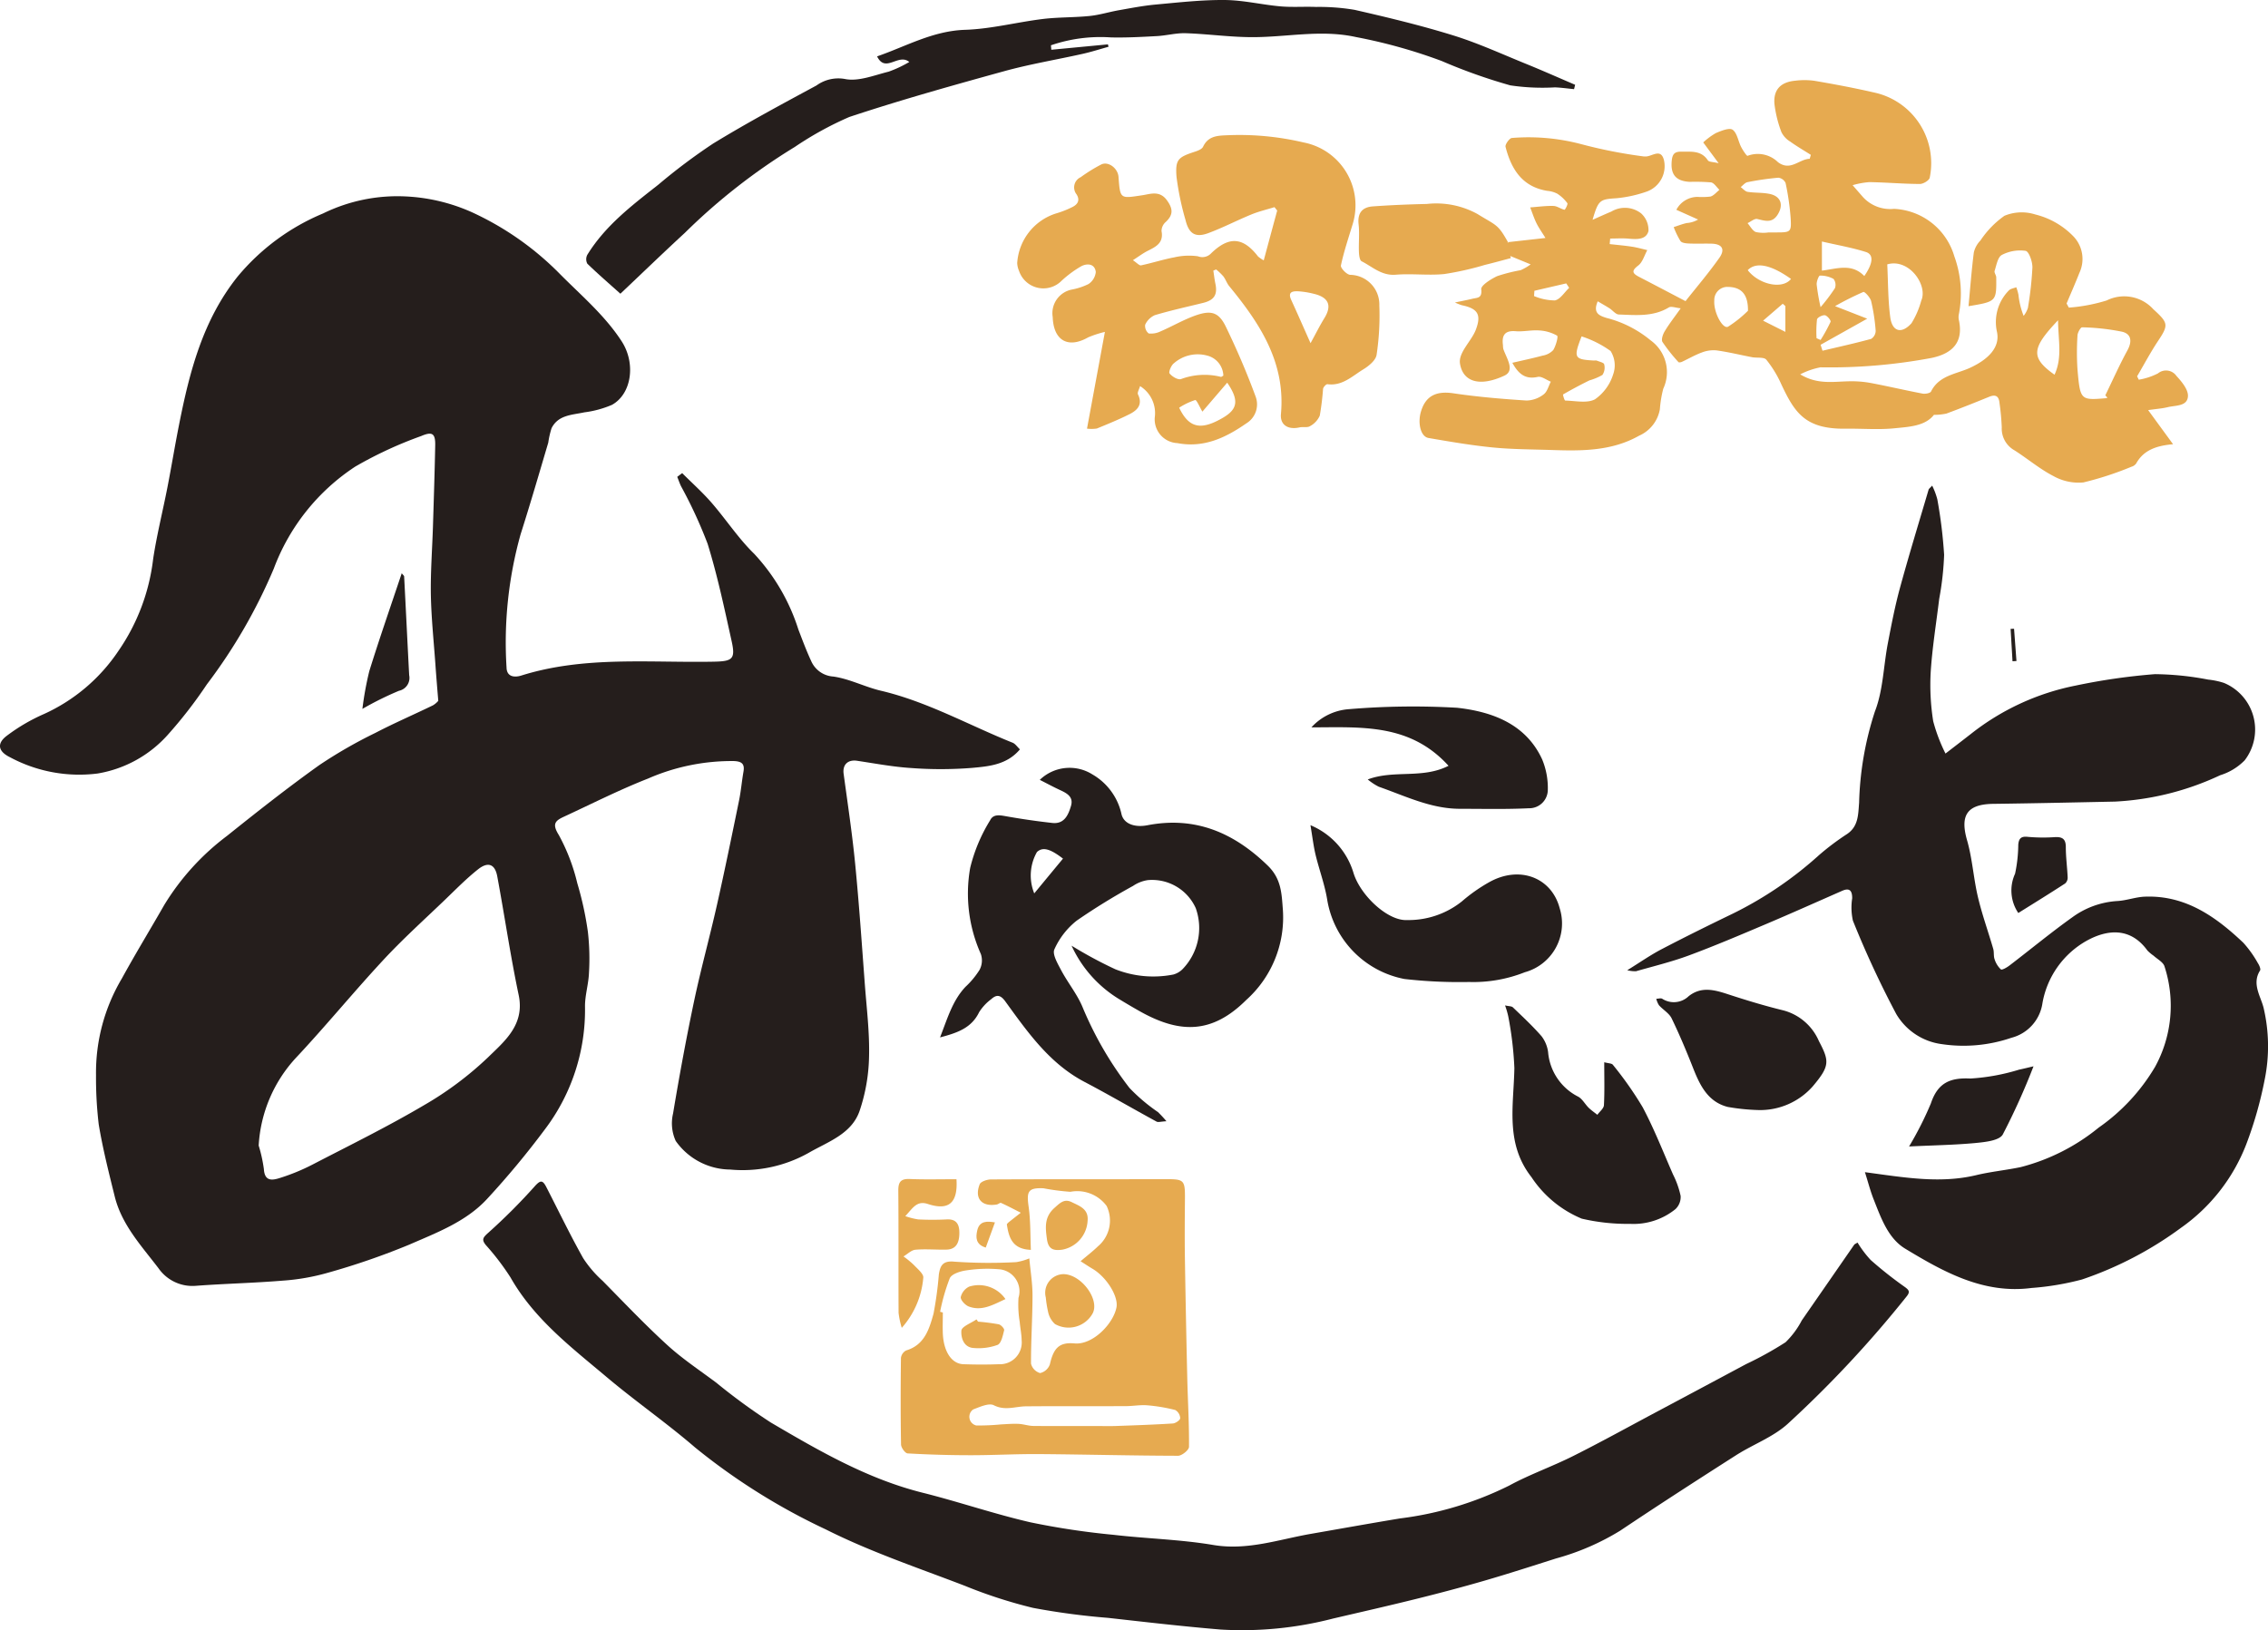
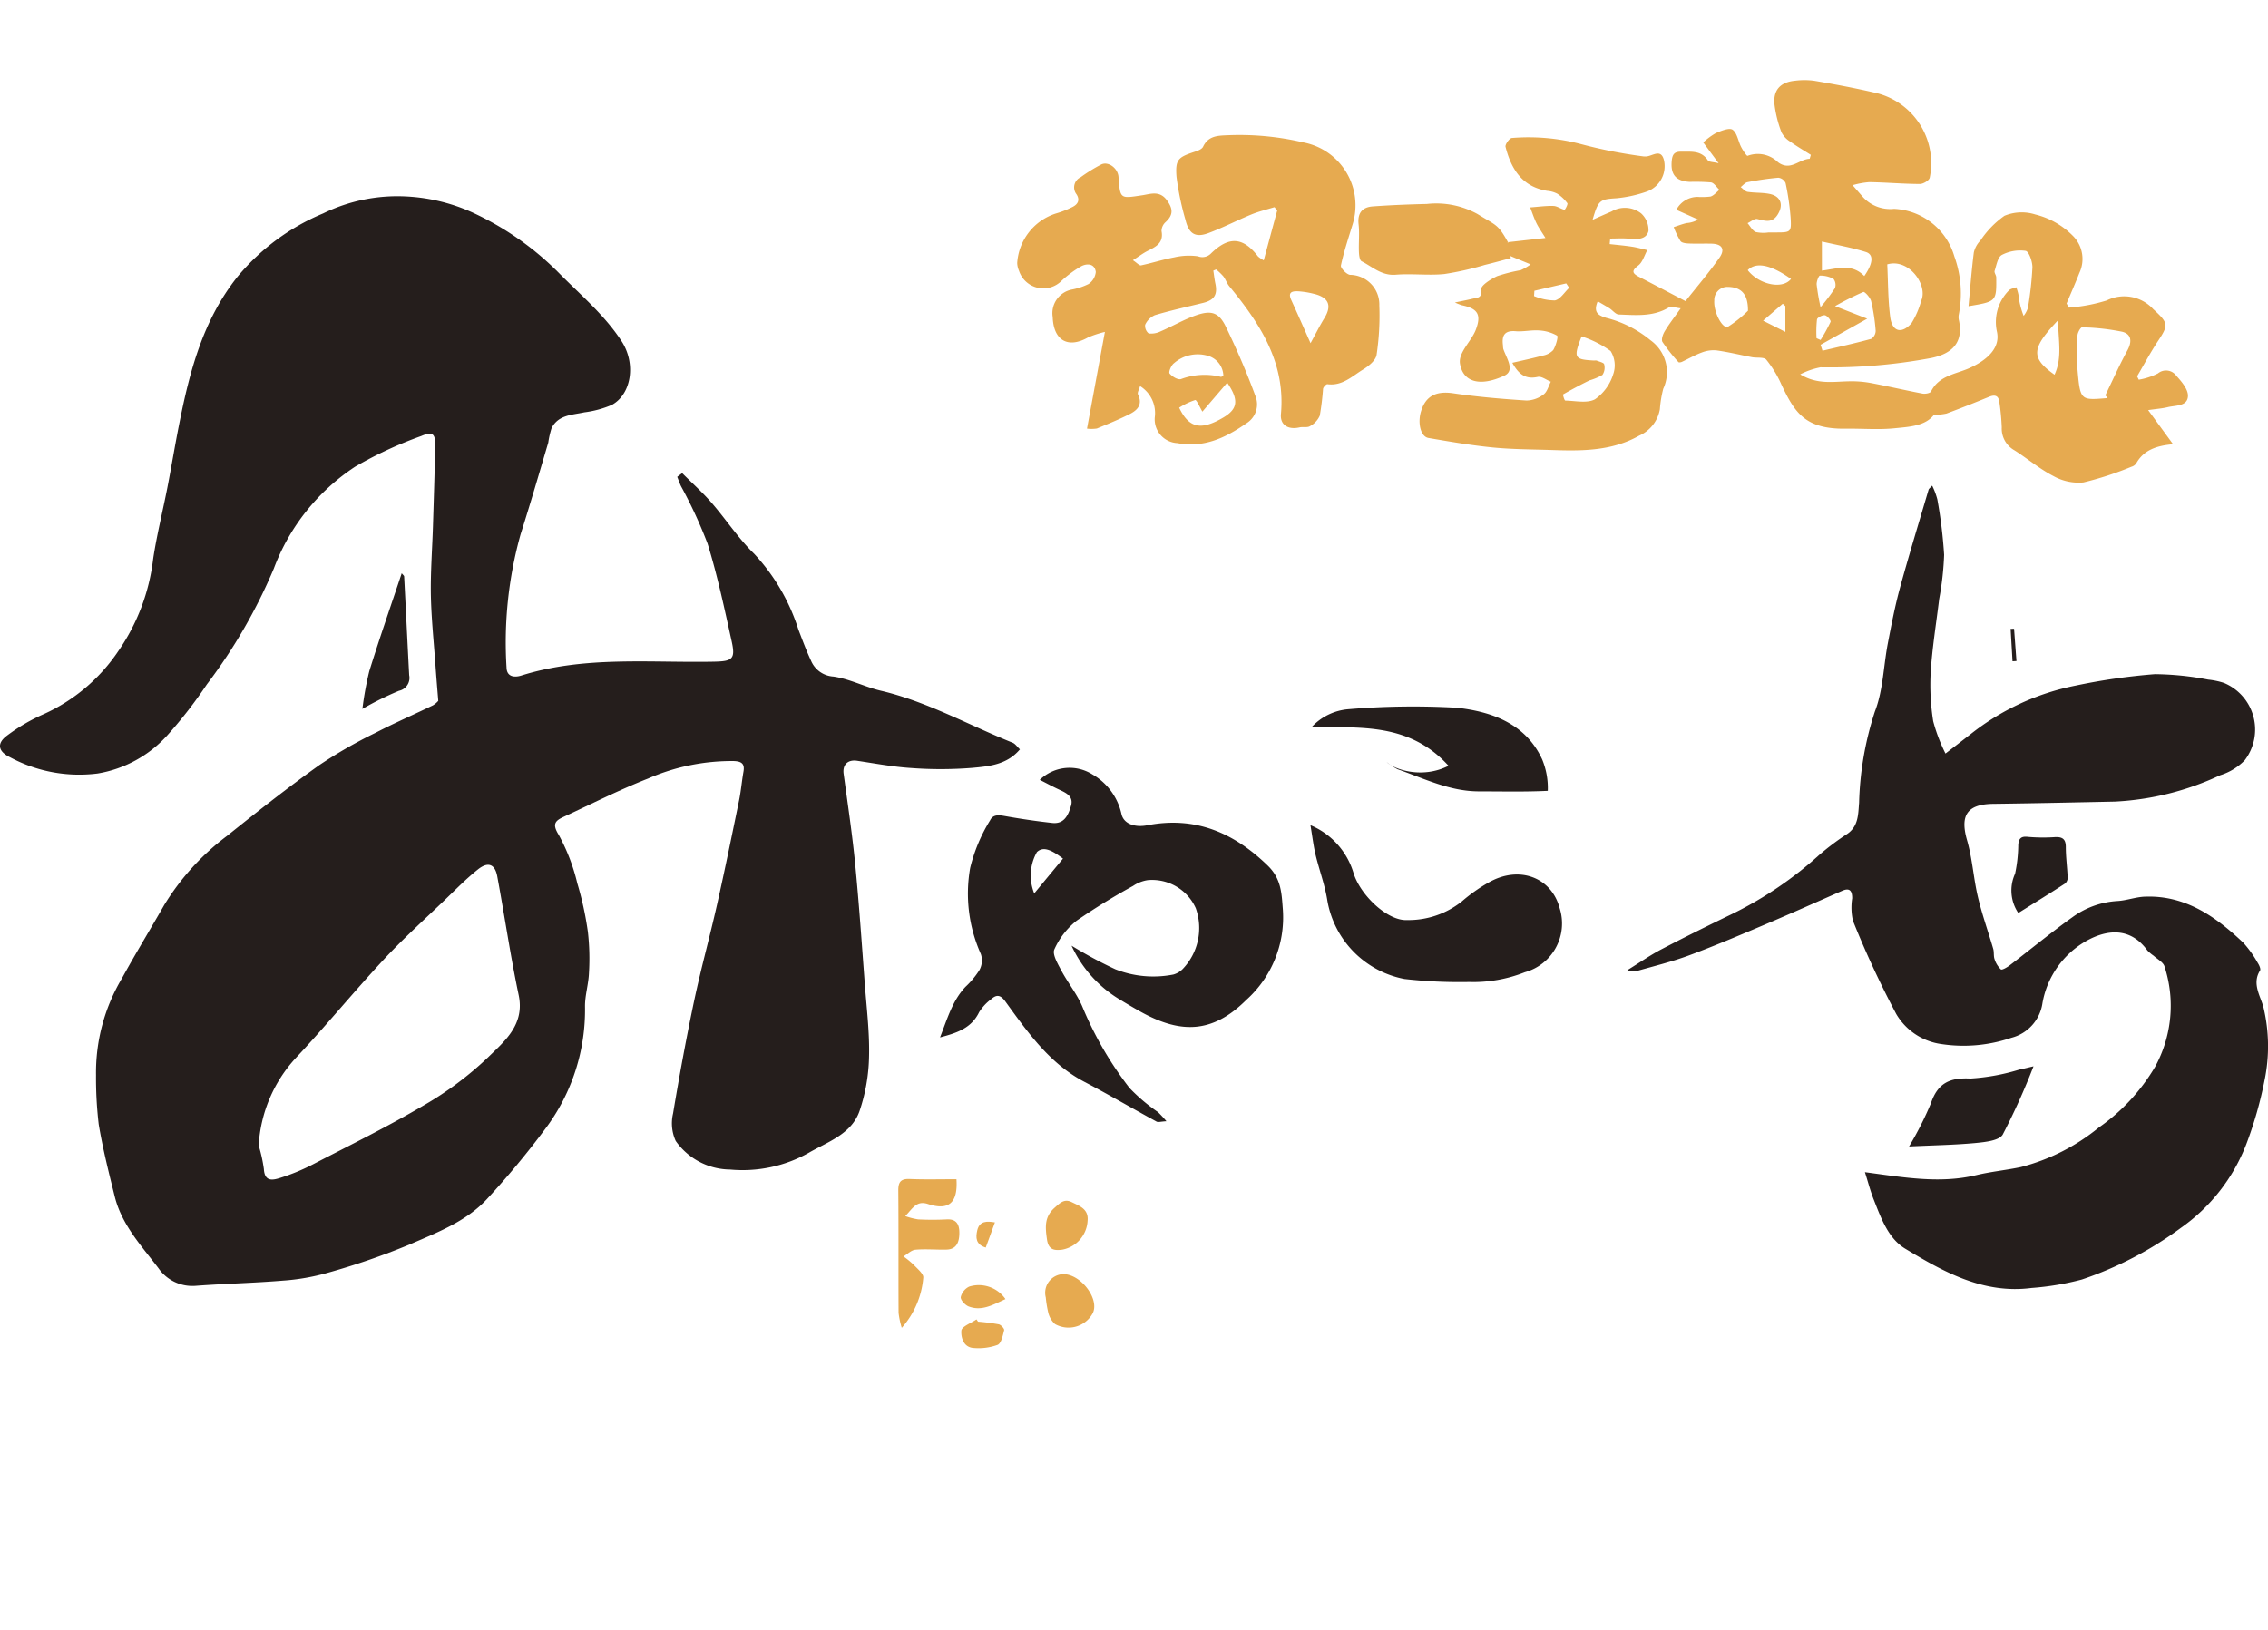
<svg xmlns="http://www.w3.org/2000/svg" id="レイヤー_1" data-name="レイヤー 1" viewBox="0 0 200.27 143.994">
  <defs>
    <style>
      .cls-1 {
        fill: #251e1c;
      }

      .cls-1, .cls-2 {
        fill-rule: evenodd;
      }

      .cls-2 {
        fill: #e6aa50;
      }
    </style>
  </defs>
  <title>73bfed26-e952-4b42-9963-4e400e235b71</title>
  <g>
    <path class="cls-1" d="M60.239,41.785c.864.865,1.782,1.683,2.582,2.6,1.289,1.482,2.375,3.162,3.775,4.523A17.615,17.615,0,0,1,70.5,55.6c.355.923.7,1.855,1.116,2.749a2.289,2.289,0,0,0,1.964,1.4c1.43.2,2.778.916,4.2,1.251,4.107.967,7.768,3.043,11.639,4.594.231.093.4.355.642.586-1.144,1.365-2.738,1.5-4.223,1.636a34.739,34.739,0,0,1-5.358.014c-1.6-.1-3.194-.4-4.785-.64-.825-.126-1.312.339-1.2,1.15.358,2.646.757,5.288,1.018,7.945.346,3.535.587,7.08.852,10.623.161,2.136.428,4.28.374,6.413a15.849,15.849,0,0,1-.845,4.818c-.718,2.025-2.782,2.69-4.491,3.678a11.913,11.913,0,0,1-6.934,1.472,5.94,5.94,0,0,1-4.8-2.524,3.749,3.749,0,0,1-.237-2.419c.556-3.334,1.167-6.661,1.865-9.968.6-2.832,1.375-5.627,2.011-8.452.689-3.061,1.318-6.138,1.949-9.212.174-.845.244-1.712.394-2.564.122-.7-.164-.906-.844-.937a18.452,18.452,0,0,0-7.6,1.553c-2.525.99-4.955,2.225-7.421,3.366-.766.354-1.053.637-.44,1.615a17.1,17.1,0,0,1,1.632,4.262,28.894,28.894,0,0,1,.934,4.287,20.827,20.827,0,0,1,.095,3.637c-.039.99-.358,1.975-.35,2.96a17.455,17.455,0,0,1-3.52,10.818,75.925,75.925,0,0,1-5.127,6.174c-1.859,2.014-4.443,2.976-6.881,4.04a63.854,63.854,0,0,1-7.238,2.495,19.257,19.257,0,0,1-3.933.681c-2.549.21-5.111.265-7.662.456a3.647,3.647,0,0,1-3.3-1.551c-1.5-1.97-3.24-3.826-3.862-6.327-.524-2.111-1.059-4.229-1.416-6.374a34.826,34.826,0,0,1-.239-4.353,16.281,16.281,0,0,1,2.281-8.536c1.2-2.188,2.5-4.32,3.74-6.487a21.845,21.845,0,0,1,5.536-6.1c2.675-2.143,5.372-4.268,8.161-6.259a41.149,41.149,0,0,1,4.949-2.844c1.664-.867,3.39-1.611,5.079-2.431a1.88,1.88,0,0,0,.476-.4c-.1-1.211-.184-2.224-.255-3.238-.145-2.033-.359-4.065-.4-6.1-.035-2.01.12-4.023.184-6.035.074-2.4.154-4.792.2-7.188.022-1.064-.269-1.239-1.232-.827a35.4,35.4,0,0,0-5.827,2.7,18.523,18.523,0,0,0-7.19,9,47.435,47.435,0,0,1-5.914,10.233A39.75,39.75,0,0,1,14.8,64.913a10.643,10.643,0,0,1-6.183,3.4A12.92,12.92,0,0,1,.885,66.877c-1.051-.512-1.193-1.216-.281-1.9a16.251,16.251,0,0,1,3.269-1.914,15.724,15.724,0,0,0,6.57-5.557,17.964,17.964,0,0,0,3.08-8.136c.32-2.123.849-4.215,1.261-6.327.358-1.842.662-3.694,1.027-5.534.925-4.673,2.1-9.242,5.169-13.081a19.6,19.6,0,0,1,7.549-5.577,14.923,14.923,0,0,1,7.361-1.5,16.143,16.143,0,0,1,5.746,1.377,26.216,26.216,0,0,1,7.669,5.331c1.937,1.97,4.07,3.74,5.591,6.085,1.26,1.943.888,4.649-.865,5.614a9.079,9.079,0,0,1-2.433.658c-1.084.237-2.3.218-2.894,1.4a7.729,7.729,0,0,0-.29,1.274c-.8,2.7-1.586,5.406-2.441,8.089A35.426,35.426,0,0,0,44.729,58.95c.022.9.8.87,1.3.712,5.584-1.752,11.331-1.114,17.025-1.226,1.629-.031,1.9-.241,1.554-1.8-.64-2.89-1.253-5.8-2.126-8.618a40.979,40.979,0,0,0-2.349-5.085c-.125-.266-.221-.546-.33-.82C59.95,42,60.093,41.893,60.239,41.785Zm-37.4,59.373a13.078,13.078,0,0,1,.462,2.09c.07,1.174.833.972,1.474.767a18.043,18.043,0,0,0,2.811-1.161c3.3-1.71,6.649-3.356,9.85-5.245A29.758,29.758,0,0,0,43.1,93.374c1.467-1.433,3.253-2.881,2.7-5.5-.73-3.471-1.24-6.987-1.89-10.475-.2-1.09-.812-1.326-1.7-.621-1.028.816-1.956,1.763-2.905,2.675-1.829,1.757-3.72,3.458-5.443,5.314-2.643,2.845-5.105,5.861-7.764,8.692A12.437,12.437,0,0,0,22.843,101.157Z" transform="translate(0 0)" />
    <path class="cls-1" d="M164.678,103.521c3.461.463,6.618,1.029,9.828.262,1.293-.31,2.627-.437,3.929-.71a17.958,17.958,0,0,0,6.884-3.488,17.184,17.184,0,0,0,4.975-5.359,11.205,11.205,0,0,0,.838-8.872c-.107-.378-.627-.641-.963-.95a3.586,3.586,0,0,1-.547-.46c-1.523-2.1-3.58-1.842-5.346-.872a7.877,7.877,0,0,0-3.922,5.518,3.7,3.7,0,0,1-2.742,3.062,13.042,13.042,0,0,1-6.18.556,5.485,5.485,0,0,1-3.994-2.665,85.9,85.9,0,0,1-3.823-8.238,5.354,5.354,0,0,1-.062-1.973c0-.622-.19-.965-.883-.66-2.239.983-4.471,1.983-6.723,2.937s-4.507,1.915-6.8,2.766c-1.524.566-3.116.952-4.683,1.4a2.831,2.831,0,0,1-.773-.089c1.143-.706,2.048-1.343,3.02-1.85,2.105-1.1,4.237-2.151,6.377-3.186a33.174,33.174,0,0,0,7.544-5.136,22.5,22.5,0,0,1,2.462-1.852c1.025-.683.984-1.758,1.07-2.756a28.212,28.212,0,0,1,1.394-8.069c.73-1.872.756-4.014,1.144-6.026.314-1.636.63-3.277,1.067-4.882.794-2.908,1.679-5.792,2.532-8.685.026-.088.133-.153.314-.355a6.279,6.279,0,0,1,.456,1.211,42.1,42.1,0,0,1,.6,4.9,26.229,26.229,0,0,1-.434,3.885c-.261,2.147-.61,4.288-.75,6.442a20.421,20.421,0,0,0,.219,4.364,14.869,14.869,0,0,0,1.086,2.859c.8-.617,1.512-1.162,2.218-1.713a21.718,21.718,0,0,1,9.271-4.289,54.71,54.71,0,0,1,7.006-1.01,26.066,26.066,0,0,1,4.7.481,6.748,6.748,0,0,1,1.392.292,4.461,4.461,0,0,1,1.833,6.836,5.171,5.171,0,0,1-2.167,1.319,24.721,24.721,0,0,1-9.287,2.327c-3.584.074-7.166.155-10.75.2-2.311.031-2.946,1.01-2.312,3.213.469,1.628.568,3.36.96,5.016.365,1.544.908,3.047,1.351,4.574.086.293.017.634.119.917a2.1,2.1,0,0,0,.557.9c.1.08.536-.173.764-.348,1.853-1.416,3.652-2.905,5.55-4.259a7.5,7.5,0,0,1,3.978-1.432c.809-.046,1.605-.353,2.413-.385,3.584-.14,6.256,1.753,8.7,4.067a9.694,9.694,0,0,1,1.281,1.791c.124.189.278.529.2.66-.748,1.182.059,2.275.311,3.3a14.806,14.806,0,0,1,.092,6.365,34.667,34.667,0,0,1-1.62,5.682,16.1,16.1,0,0,1-5.759,7.377A32.021,32.021,0,0,1,183.841,113a24.212,24.212,0,0,1-4.444.747c-4.243.555-7.76-1.411-11.164-3.471-1.512-.915-2.137-2.721-2.784-4.352C165.155,105.18,164.957,104.4,164.678,103.521Z" transform="translate(0 0)" />
    <path class="cls-2" d="M173.825,27.041c.148-1.565.267-3.159.469-4.744a2.243,2.243,0,0,1,.585-1.059,8.319,8.319,0,0,1,2.115-2.179,3.964,3.964,0,0,1,2.727-.118,7.009,7.009,0,0,1,3.417,1.987,2.888,2.888,0,0,1,.48,3.166c-.357.911-.754,1.808-1.133,2.71.066.122.134.243.2.364a15.092,15.092,0,0,0,3.336-.631,3.472,3.472,0,0,1,4.119.769c1.326,1.21,1.367,1.386.431,2.792-.673,1.011-1.243,2.088-1.859,3.136.049.1.1.2.148.3a5.815,5.815,0,0,0,1.693-.558,1.123,1.123,0,0,1,1.638.231c.463.5,1.041,1.2,1.01,1.78-.047.919-1.1.8-1.792.974-.477.117-.974.15-1.722.258l2.2,3.013c-1.534.133-2.616.548-3.261,1.706a.792.792,0,0,1-.42.285,28.44,28.44,0,0,1-4.236,1.383,4.541,4.541,0,0,1-2.644-.561c-1.211-.623-2.274-1.529-3.431-2.267a2.2,2.2,0,0,1-1.135-2.033,21.006,21.006,0,0,0-.2-2.16c-.058-.606-.343-.775-.92-.539-1.246.511-2.5,1.008-3.762,1.478a5.076,5.076,0,0,1-1.107.113c-.78,1-2.186,1.056-3.488,1.188-1.417.143-2.861.016-4.292.036-3.582.05-4.512-1.4-5.7-3.929a9.778,9.778,0,0,0-1.322-2.166c-.212-.25-.834-.139-1.265-.221-1.041-.2-2.074-.454-3.123-.6a2.837,2.837,0,0,0-1.307.185c-.607.221-1.174.555-1.763.829-.089.041-.262.067-.3.02A15.135,15.135,0,0,1,146.8,30.2c-.125-.2.033-.675.2-.945.367-.618.816-1.187,1.41-2.028-.437-.039-.834-.205-1.052-.074-1.393.841-2.916.672-4.414.622-.281-.01-.544-.371-.827-.552-.321-.2-.654-.39-1.033-.613-.446,1.035.131,1.264.76,1.464a9.918,9.918,0,0,1,3.9,1.976,3.461,3.461,0,0,1,1.127,4.278,9.994,9.994,0,0,0-.3,1.818,3.145,3.145,0,0,1-1.834,2.332c-2.4,1.357-5.024,1.355-7.661,1.266-1.749-.06-3.5-.054-5.242-.225-1.909-.187-3.808-.515-5.7-.84-.68-.117-.973-1.3-.656-2.346.424-1.4,1.373-1.817,2.853-1.6,2.142.319,4.309.5,6.471.64a2.559,2.559,0,0,0,1.507-.544c.315-.229.429-.736.633-1.12-.39-.152-.821-.5-1.16-.422-1.055.231-1.671-.212-2.239-1.247.932-.217,1.81-.4,2.674-.634a1.659,1.659,0,0,0,.936-.487c.235-.376.461-1.2.343-1.275a3.581,3.581,0,0,0-1.589-.461c-.686-.05-1.389.124-2.072.068-.994-.082-1.231.4-1.119,1.247a1.7,1.7,0,0,0,.029.311c.261.8,1.074,1.909.1,2.364-2.162,1.007-3.657.574-3.924-1.058-.16-.98,1.024-2,1.4-3,.512-1.353.153-1.872-1.247-2.161a5.536,5.536,0,0,1-.6-.239c.672-.142,1.107-.223,1.535-.328s.884-.026.788-.84c-.04-.338.849-.9,1.409-1.161a14.884,14.884,0,0,1,2.073-.526,4.59,4.59,0,0,0,.882-.511l-1.8-.741c.018.063.035.125.054.188-.768.2-1.531.414-2.3.6a26.429,26.429,0,0,1-3.58.806c-1.417.141-2.867-.057-4.29.06-1.246.1-2.053-.7-3.01-1.188-.179-.091-.228-.543-.239-.832-.031-.81.061-1.629-.028-2.43-.113-1.005.328-1.516,1.254-1.584,1.588-.115,3.181-.179,4.773-.215a7.539,7.539,0,0,1,4.469.887c1.691,1.048,1.8.865,2.732,2.556.015.028.054.043-.087-.064l3.359-.375c-.3-.487-.588-.885-.8-1.318s-.369-.919-.549-1.382c.685-.05,1.372-.147,2.056-.129.326.009.641.264.977.338.045.01.316-.489.25-.581a3.387,3.387,0,0,0-.89-.839,2.347,2.347,0,0,0-.88-.25c-2.222-.358-3.189-1.927-3.689-3.891-.054-.21.36-.777.564-.78a18.166,18.166,0,0,1,6.1.541,42.783,42.783,0,0,0,5.525,1.088c.035.005.07,0,.105,0,.579.082,1.425-.815,1.7.355a2.386,2.386,0,0,1-1.482,2.735,11.293,11.293,0,0,1-2.678.6c-1.5.1-1.629.123-2.149,1.909.672-.3,1.164-.522,1.664-.732a2.333,2.333,0,0,1,2.625.165,1.981,1.981,0,0,1,.646,1.563c-.207.778-1.04.733-1.765.667-.533-.048-1.076-.009-1.615-.009-.015.163-.029.327-.043.489.659.075,1.322.131,1.977.232.453.069.9.2,1.343.3-.258.464-.411,1.065-.8,1.361-.618.473-.522.689.069,1,1.333.689,2.66,1.389,4.106,2.146.973-1.232,2.043-2.484,2.988-3.825.541-.767.231-1.228-.693-1.251-.663-.017-1.328.015-1.99-.014-.259-.011-.624-.045-.747-.213a6.967,6.967,0,0,1-.6-1.236c.385-.123.762-.273,1.153-.359a2.286,2.286,0,0,0,1-.309l-1.92-.86a2.119,2.119,0,0,1,1.871-1.139,6.165,6.165,0,0,0,1.145-.031c.295-.087.527-.386.787-.591-.246-.23-.467-.613-.744-.66a17.284,17.284,0,0,0-1.88-.046c-1.265-.072-1.71-.685-1.581-1.906.064-.6.3-.769.852-.761.864.013,1.747-.127,2.335.771.1.146.447.127.95.251L150.4,12.578a5.95,5.95,0,0,1,1.12-.828c.472-.2,1.192-.493,1.477-.29.4.29.488,1.008.751,1.521.151.3.5.811.564.782a2.546,2.546,0,0,1,2.689.56c1.1.825,1.855-.268,2.8-.3.033-.115.068-.231.1-.347-.611-.389-1.24-.752-1.826-1.175a2.029,2.029,0,0,1-.769-.829,10.453,10.453,0,0,1-.616-2.474c-.113-1.274.545-1.955,1.845-2.072a6.493,6.493,0,0,1,1.673.008c1.753.3,3.5.626,5.237,1.026A6.382,6.382,0,0,1,170.4,15.69c-.046.243-.571.56-.873.558-1.489-.008-2.977-.14-4.466-.164a7.325,7.325,0,0,0-1.47.271c.315.362.628.726.947,1.085a3.257,3.257,0,0,0,2.709,1.005,5.824,5.824,0,0,1,5.323,4.186,9.635,9.635,0,0,1,.393,5.17,1.265,1.265,0,0,0,.022.519c.382,1.876-.536,2.895-2.429,3.293a48.718,48.718,0,0,1-9.8.827,6.588,6.588,0,0,0-1.792.622c1.522.921,2.931.636,4.313.612a9.363,9.363,0,0,1,1.885.144c1.541.289,3.067.65,4.607.943.237.045.673-.034.748-.189.71-1.426,2.219-1.528,3.425-2.081,1.746-.8,2.675-1.892,2.394-3.185a3.973,3.973,0,0,1,1.041-3.645c.145-.165.439-.2.665-.293a4.812,4.812,0,0,1,.191.655,7.02,7.02,0,0,0,.459,1.875,2.343,2.343,0,0,0,.375-.695,30.254,30.254,0,0,0,.4-3.584c.011-.51-.31-1.416-.6-1.465a3.486,3.486,0,0,0-2.1.361c-.363.193-.474.907-.637,1.405-.052.16.141.383.143.577C176.294,26.631,176.291,26.631,173.825,27.041Zm12.26,8.069c-.061-.064-.12-.129-.181-.194.644-1.325,1.243-2.675,1.948-3.966.428-.781.363-1.45-.457-1.652a19.77,19.77,0,0,0-3.541-.391c-.127-.008-.393.456-.405.711a22.7,22.7,0,0,0,0,3.027c.239,2.712.267,2.711,2.554,2.52C186.028,35.162,186.055,35.129,186.085,35.109ZM166.65,23.348c.077,1.544.06,3.116.263,4.659.17,1.286,1,1.523,1.88.535a7.546,7.546,0,0,0,.857-1.987C170.262,25.186,168.57,22.787,166.65,23.348Zm-26.992,6.361c-.74,1.906-.655,2.038,1.119,2.133a.677.677,0,0,1,.207,0c.238.1.637.179.669.331a1.153,1.153,0,0,1-.155.94,5.1,5.1,0,0,1-1.148.481q-1.182.582-2.323,1.239c-.035.021.116.544.188.544.893.017,1.942.265,2.636-.119a4.216,4.216,0,0,0,1.595-2.193A2.371,2.371,0,0,0,142.22,31,9.19,9.19,0,0,0,139.658,29.709Zm21.106.741c.056.174.112.349.168.524,1.434-.339,2.874-.657,4.295-1.045a.86.86,0,0,0,.4-.709,16.821,16.821,0,0,0-.4-2.623c-.08-.325-.572-.858-.687-.813a26.816,26.816,0,0,0-2.5,1.252l2.84,1.108Zm-4.588-9.923h.628c1.336,0,1.395-.016,1.31-1.331a22.9,22.9,0,0,0-.442-3.034.815.815,0,0,0-.639-.468,25.126,25.126,0,0,0-2.725.394c-.22.041-.4.284-.6.434.2.146.392.387.611.421.643.1,1.313.053,1.947.184,1,.207,1.251.986.691,1.85-.488.752-1.106.523-1.787.364-.243-.057-.568.234-.857.366.238.272.427.66.726.785A3.182,3.182,0,0,0,156.175,20.526Zm8.447,3.851c.784-1.134.844-1.9.14-2.123-1.24-.389-2.533-.614-3.883-.926V23.9C162.206,23.738,163.5,23.227,164.623,24.377Zm-10.272,3.067c.014-1.463-.585-2.1-1.809-2.107a1.152,1.152,0,0,0-1.165,1.2c-.079,1.044.749,2.562,1.214,2.315A10.407,10.407,0,0,0,154.351,27.444Zm27.381.837c-2.327,2.457-2.464,3.288-.312,4.811C182.123,31.576,181.746,30.066,181.732,28.281ZM158.15,24.635c-1.777-1.268-3.1-1.527-3.82-.776C155.313,25.129,157.39,25.593,158.15,24.635Zm2.611,2.492a16.133,16.133,0,0,0,1.267-1.675.855.855,0,0,0-.125-.821,2.408,2.408,0,0,0-1.2-.291c-.1,0-.3.509-.287.775A18.818,18.818,0,0,0,160.761,27.127Zm-22.2-1.706-.259-.393-2.811.652c-.01.155-.02.313-.03.468a4.867,4.867,0,0,0,1.838.384C137.773,26.439,138.144,25.813,138.56,25.421Zm17.123,2.9,1.969.989V27.031l-.232-.206Zm4.724,1.549.355.155a14.552,14.552,0,0,0,.883-1.607c.048-.115-.3-.545-.5-.576-.222-.033-.671.2-.7.371A9.867,9.867,0,0,0,160.407,29.876Z" transform="translate(0 0)" />
-     <path class="cls-1" d="M164.025,109.737a9.579,9.579,0,0,0,1.159,1.538,34.848,34.848,0,0,0,2.984,2.362c.406.29.525.447.186.865a99.043,99.043,0,0,1-10.5,11.251c-1.291,1.168-3.05,1.806-4.546,2.761-3.428,2.19-6.848,4.394-10.226,6.659a21.831,21.831,0,0,1-5.685,2.464c-2.095.667-4.189,1.343-6.3,1.957-1.993.578-4,1.108-6.016,1.608-2.443.607-4.9,1.166-7.353,1.737a31.983,31.983,0,0,1-9.944.975c-3.322-.278-6.636-.661-9.95-1.033A63.047,63.047,0,0,1,91.216,142a42.422,42.422,0,0,1-6.018-1.949c-4.124-1.585-8.347-3-12.276-4.979a55.828,55.828,0,0,1-11.542-7.237c-2.519-2.171-5.266-4.075-7.81-6.219-3.127-2.633-6.408-5.129-8.491-8.8a22.206,22.206,0,0,0-2.181-2.861c-.378-.468-.259-.652.185-1.054a51.921,51.921,0,0,0,4.1-4.093c.525-.594.724-.622,1.059.029,1.079,2.1,2.1,4.223,3.254,6.279a10.1,10.1,0,0,0,1.714,2c1.886,1.915,3.739,3.871,5.723,5.681,1.337,1.22,2.865,2.229,4.319,3.318a53.855,53.855,0,0,0,4.809,3.512c4.256,2.5,8.527,4.978,13.395,6.2,3.2.8,6.332,1.881,9.545,2.619a67.174,67.174,0,0,0,7.307,1.1c2.94.342,5.92.409,8.831.9,3.018.507,5.77-.489,8.623-.984,2.624-.457,5.246-.928,7.875-1.363a29.888,29.888,0,0,0,9.629-2.9c1.819-.989,3.8-1.682,5.651-2.612,2.443-1.224,4.837-2.549,7.25-3.835q4.008-2.134,8.012-4.278a30.646,30.646,0,0,0,3.488-1.931,7.479,7.479,0,0,0,1.433-1.928q2.31-3.33,4.614-6.663C163.762,109.87,163.873,109.836,164.025,109.737Z" transform="translate(0 0)" />
    <path class="cls-2" d="M107.14,23.9c.059.378.1.76.178,1.135.212.984-.093,1.472-1.084,1.716-1.422.349-2.855.664-4.256,1.081a1.7,1.7,0,0,0-.858.849.857.857,0,0,0,.314.77,1.931,1.931,0,0,0,1.064-.193c1.058-.457,2.063-1.054,3.147-1.424,1.344-.458,2-.229,2.608,1.036.969,2,1.849,4.052,2.616,6.137a1.962,1.962,0,0,1-.807,2.378c-1.842,1.28-3.762,2.193-6.1,1.748a2.1,2.1,0,0,1-1.992-2.277,2.807,2.807,0,0,0-1.3-2.757c-.076.279-.262.571-.182.735.436.9-.06,1.4-.747,1.743-.936.472-1.914.868-2.885,1.268a3.153,3.153,0,0,1-.871.01c.518-2.8,1.023-5.527,1.581-8.543a9.26,9.26,0,0,0-1.477.481c-1.769,1.013-3.058.289-3.131-1.783a2.127,2.127,0,0,1,1.713-2.442,5.677,5.677,0,0,0,1.449-.484,1.451,1.451,0,0,0,.642-1.066c-.094-.745-.773-.777-1.293-.5a9.712,9.712,0,0,0-1.708,1.258,2.265,2.265,0,0,1-3.779-.857,1.907,1.907,0,0,1-.16-.688,4.921,4.921,0,0,1,3.415-4.376,8.379,8.379,0,0,0,1.427-.557c.5-.235.734-.615.391-1.144a.99.99,0,0,1,.373-1.505,14.059,14.059,0,0,1,1.819-1.126c.625-.3,1.464.338,1.52,1.092.148,1.992.138,1.922,2.11,1.627.684-.1,1.517-.447,2.16.438.557.766.573,1.3-.111,1.935a1.066,1.066,0,0,0-.36.791c.2,1.04-.48,1.377-1.21,1.742-.412.206-.785.491-1.319.832.357.235.568.487.72.455.987-.207,1.952-.525,2.943-.709a5.707,5.707,0,0,1,2.08-.093,1.061,1.061,0,0,0,1.157-.251c1.588-1.548,2.833-1.448,4.154.272a3.075,3.075,0,0,0,.5.34c.415-1.538.8-2.97,1.189-4.4l-.24-.3c-.679.211-1.378.374-2.034.643-1.28.525-2.514,1.17-3.809,1.651-1.147.426-1.723.054-2.017-1.171a24.714,24.714,0,0,1-.791-3.8c-.119-1.549.142-1.737,1.659-2.232.254-.083.588-.219.686-.426.486-1.02,1.385-.979,2.3-1.021a24.626,24.626,0,0,1,6.568.641,5.657,5.657,0,0,1,4.338,7.232c-.367,1.206-.77,2.4-1.034,3.632-.047.222.483.783.8.829a2.619,2.619,0,0,1,2.593,2.7,23.243,23.243,0,0,1-.243,4.367c-.073.481-.686.984-1.171,1.28-.975.591-1.851,1.488-3.166,1.312-.115-.015-.367.252-.39.413a23.564,23.564,0,0,1-.29,2.366,1.933,1.933,0,0,1-.867.928c-.231.149-.614.039-.914.107-1.014.23-1.736-.208-1.647-1.183.413-4.557-1.864-8-4.561-11.282-.215-.261-.322-.607-.528-.878a5.3,5.3,0,0,0-.634-.606Zm-3.015,12.109c.872,1.83,1.953,2.011,3.89.869,1.287-.76,1.4-1.548.351-3.082l-2.192,2.557c-.239-.4-.51-1.049-.637-1.023A5.972,5.972,0,0,0,104.126,36.005Zm11.6-5.7c.45-.823.808-1.542,1.227-2.223.577-.939.563-1.8-.988-2.151a7.566,7.566,0,0,0-1.317-.208c-.493-.023-.96.038-.63.759C114.565,27.679,115.09,28.884,115.725,30.308Zm-7.7,2.866a1.887,1.887,0,0,0-1.443-1.775,3.188,3.188,0,0,0-2.923.682c-.239.175-.484.772-.382.9.218.274.722.577,1,.5a5.947,5.947,0,0,1,3.526-.2C107.852,33.3,107.925,33.226,108.024,33.174Z" transform="translate(0 0)" />
    <path class="cls-1" d="M94.622,83.518A37.579,37.579,0,0,0,98.485,85.6a9.129,9.129,0,0,0,5.129.465,1.861,1.861,0,0,0,.791-.456,5.224,5.224,0,0,0,1.183-5.405,4.227,4.227,0,0,0-4.241-2.475,3.133,3.133,0,0,0-1.295.51A56.622,56.622,0,0,0,95.084,81.3a6.727,6.727,0,0,0-1.98,2.544c-.2.437.3,1.271.606,1.856.591,1.11,1.417,2.113,1.891,3.264a31.165,31.165,0,0,0,4.137,7.121,15.862,15.862,0,0,0,2.513,2.129,10.475,10.475,0,0,1,.749.809c-.48.023-.726.112-.876.03-2.123-1.155-4.21-2.376-6.35-3.5-3.106-1.628-5.032-4.4-7.007-7.119-.431-.595-.781-.609-1.247-.186a4.279,4.279,0,0,0-1.06,1.143c-.673,1.392-1.9,1.821-3.452,2.228.662-1.685,1.093-3.243,2.247-4.467A7.443,7.443,0,0,0,86.5,85.65a1.774,1.774,0,0,0,.11-1.4,13.054,13.054,0,0,1-.941-7.6,14.441,14.441,0,0,1,1.759-4.2c.282-.584.873-.456,1.441-.356q2.011.357,4.046.585c1.068.12,1.423-.711,1.657-1.506.246-.831-.407-1.139-1.029-1.428-.576-.269-1.137-.572-1.726-.871a3.783,3.783,0,0,1,4.654-.476,5.385,5.385,0,0,1,2.551,3.462c.177.875,1.132,1.246,2.3,1.022,4.207-.809,7.608.637,10.617,3.558,1.213,1.177,1.23,2.46,1.344,3.931a9.79,9.79,0,0,1-3.237,7.942c-3,2.986-5.835,3-9.394,1-.654-.368-1.3-.752-1.94-1.143A10.785,10.785,0,0,1,94.622,83.518ZM91.327,78.9c.872-1.056,1.7-2.061,2.538-3.07-1.165-.9-1.8-1.041-2.3-.583A4.2,4.2,0,0,0,91.327,78.9Z" transform="translate(0 0)" />
-     <path class="cls-2" d="M91.029,110.382c-1.64-.061-1.947-1.085-2.123-2.258a.827.827,0,0,1,.138-.158c.361-.291.728-.576,1.094-.863-.579-.293-1.153-.6-1.743-.866-.086-.039-.245.116-.378.139-1.32.225-2-.534-1.507-1.785.095-.243.656-.428,1-.429,4.924-.027,9.848-.011,14.771-.022,2.466,0,2.368-.15,2.348,2.3-.013,1.537-.022,3.074,0,4.61q.085,5.322.21,10.647c.047,2.028.172,4.056.153,6.082,0,.278-.629.789-.966.788-4.073-.009-8.146-.116-12.22-.149-2.022-.016-4.044.1-6.067.1q-2.8,0-5.594-.16c-.217-.012-.576-.509-.581-.786-.045-2.549-.039-5.1-.008-7.648a.871.871,0,0,1,.461-.66c1.628-.483,2.04-1.9,2.415-3.242a32.467,32.467,0,0,0,.471-3.477c.118-.725.311-1.234,1.383-1.119a44.45,44.45,0,0,0,5.442.04,5.033,5.033,0,0,0,1.163-.331c.1,1.1.282,2.184.282,3.264,0,2.011-.142,4.023-.131,6.035a1.161,1.161,0,0,0,.8.83,1.2,1.2,0,0,0,.863-.767c.321-1.395.786-1.982,2.18-1.853,1.6.148,3.406-1.713,3.7-3.167.2-.981-.877-2.7-2.13-3.435-.322-.189-.631-.4-1.037-.656.563-.48,1.074-.87,1.533-1.315a2.973,2.973,0,0,0,.765-3.57,3.233,3.233,0,0,0-3.2-1.247,20.22,20.22,0,0,1-2.378-.311c-1.352-.055-1.5.271-1.309,1.615C91.01,107.831,90.972,109.139,91.029,110.382Zm-8.014,5.469c.08.02.16.04.24.063,0,.626-.026,1.253,0,1.879.078,1.593.782,2.652,1.814,2.688s2.09.043,3.133,0a1.922,1.922,0,0,0,2.012-2.11c-.006-.543-.127-1.085-.171-1.631a9.208,9.208,0,0,1-.107-2.12,1.957,1.957,0,0,0-1.591-2.513,12.132,12.132,0,0,0-3,.085c-.53.07-1.293.306-1.477.693A17.182,17.182,0,0,0,83.015,115.851ZM96.7,125.939c.594,0,1.188.018,1.78,0,1.7-.06,3.392-.117,5.085-.224.24-.015.643-.294.65-.466a.885.885,0,0,0-.439-.724,14.922,14.922,0,0,0-2.472-.415c-.626-.05-1.264.071-1.9.074-2.939.011-5.878-.009-8.815.017-.939.009-1.833.409-2.83-.095-.443-.224-1.238.149-1.828.371a.791.791,0,0,0,.277,1.415,20.255,20.255,0,0,0,2.159-.093c.523-.027,1.048-.072,1.568-.049.439.019.875.178,1.314.183C93.066,125.951,94.881,125.939,96.7,125.939Z" transform="translate(0 0)" />
-     <path class="cls-1" d="M54.782,25.94c-.987-.885-1.98-1.742-2.921-2.654a.843.843,0,0,1,0-.781c1.58-2.571,3.941-4.366,6.264-6.189a52.067,52.067,0,0,1,4.848-3.639c2.975-1.819,6.056-3.471,9.127-5.13A3.286,3.286,0,0,1,74.6,6.974c1.2.249,2.589-.33,3.873-.646a10.494,10.494,0,0,0,1.82-.855c-.972-.8-2.1,1.023-2.844-.494,2.562-.885,4.918-2.253,7.776-2.346,2.288-.075,4.556-.673,6.842-.954,1.372-.168,2.768-.127,4.143-.267.874-.089,1.729-.358,2.6-.511,1.077-.19,2.156-.4,3.245-.5,2.028-.185,4.064-.418,6.1-.4,1.635.014,3.264.414,4.9.56,1.046.094,2.106.009,3.158.052a18.825,18.825,0,0,1,3.4.256c2.918.667,5.838,1.368,8.7,2.255,2.2.68,4.3,1.648,6.44,2.516,1.455.591,2.891,1.23,4.335,1.848-.031.128-.062.256-.095.385-.562-.055-1.123-.134-1.687-.157a19.283,19.283,0,0,1-3.943-.177,48.506,48.506,0,0,1-6.052-2.15,46.462,46.462,0,0,0-7.566-2.115c-3.08-.683-6.105.012-9.155.007-1.96,0-3.918-.281-5.88-.347-.848-.029-1.7.207-2.553.254-1.347.074-2.7.146-4.044.117A13.5,13.5,0,0,0,92.8,4c.012.131.023.263.034.394l5-.476c.017.071.034.143.05.213-.761.21-1.514.453-2.283.625-2.3.515-4.631.9-6.9,1.523-4.59,1.266-9.181,2.551-13.7,4.05a29.585,29.585,0,0,0-4.827,2.654,53.627,53.627,0,0,0-9.713,7.594C58.549,22.338,56.68,24.147,54.782,25.94Z" transform="translate(0 0)" />
-     <path class="cls-1" d="M132.9,88.794c.333.077.573.059.691.17.865.831,1.748,1.651,2.535,2.554a2.947,2.947,0,0,1,.575,1.394,4.864,4.864,0,0,0,2.623,3.923c.389.19.63.674.962,1,.234.227.508.414.764.619.2-.282.565-.556.581-.848.066-1.209.028-2.424.028-3.793.374.1.664.092.762.225a31.269,31.269,0,0,1,2.634,3.753c1.014,1.912,1.807,3.942,2.676,5.93a7.8,7.8,0,0,1,.672,1.892,1.466,1.466,0,0,1-.459,1.173,5.879,5.879,0,0,1-4,1.3,17.785,17.785,0,0,1-4.269-.459,9.841,9.841,0,0,1-4.445-3.671c-2.339-2.984-1.562-6.322-1.507-9.632a30.89,30.89,0,0,0-.539-4.559A7.48,7.48,0,0,0,132.9,88.794Z" transform="translate(0 0)" />
    <path class="cls-1" d="M115.717,72.877a6.632,6.632,0,0,1,3.8,4.215c.6,1.972,3.015,4.254,4.728,4.163a7.552,7.552,0,0,0,4.844-1.649,14.6,14.6,0,0,1,2.344-1.658c2.721-1.569,5.571-.453,6.286,2.247a4.468,4.468,0,0,1-3.071,5.668,12.338,12.338,0,0,1-4.925.862,43.058,43.058,0,0,1-5.7-.264,8.543,8.543,0,0,1-6.812-6.91C117,78.18,116.5,76.857,116.17,75.5,115.99,74.75,115.9,73.978,115.717,72.877Z" transform="translate(0 0)" />
-     <path class="cls-1" d="M127.909,67.631c-3.421-3.759-7.681-3.4-12.109-3.393a4.959,4.959,0,0,1,3.294-1.606,67.87,67.87,0,0,1,9.572-.126c3.031.339,6.05,1.39,7.507,4.551a6.571,6.571,0,0,1,.5,2.785A1.637,1.637,0,0,1,135,71.381c-2.024.1-4.057.049-6.086.048-2.562,0-4.822-1.129-7.163-1.948a5.027,5.027,0,0,1-.975-.644C123.1,67.962,125.6,68.811,127.909,67.631Z" transform="translate(0 0)" />
-     <path class="cls-1" d="M155.318,98.036a18.3,18.3,0,0,1-2.763-.279c-1.748-.45-2.449-1.906-3.053-3.439-.583-1.48-1.2-2.951-1.892-4.38-.222-.458-.759-.757-1.117-1.158a1.9,1.9,0,0,1-.24-.573c.179,0,.4-.079.529,0a1.887,1.887,0,0,0,2.329-.226c1.083-.86,2.211-.585,3.392-.2,1.641.538,3.3,1.045,4.975,1.452a4.74,4.74,0,0,1,3.135,2.71c.935,1.778.978,2.2-.557,4.015A6.2,6.2,0,0,1,155.318,98.036Z" transform="translate(0 0)" />
+     <path class="cls-1" d="M127.909,67.631c-3.421-3.759-7.681-3.4-12.109-3.393a4.959,4.959,0,0,1,3.294-1.606,67.87,67.87,0,0,1,9.572-.126c3.031.339,6.05,1.39,7.507,4.551a6.571,6.571,0,0,1,.5,2.785c-2.024.1-4.057.049-6.086.048-2.562,0-4.822-1.129-7.163-1.948a5.027,5.027,0,0,1-.975-.644C123.1,67.962,125.6,68.811,127.909,67.631Z" transform="translate(0 0)" />
    <path class="cls-1" d="M168.576,101.251a29.743,29.743,0,0,0,1.924-3.8c.6-1.787,1.649-2.293,3.492-2.2a18.313,18.313,0,0,0,4.3-.785c.357-.071.711-.163,1.272-.294a59.476,59.476,0,0,1-2.716,6.024c-.314.544-1.574.668-2.423.751C172.584,101.119,170.732,101.147,168.576,101.251Z" transform="translate(0 0)" />
    <path class="cls-2" d="M84.459,104.144c.137,2.1-.686,2.792-2.52,2.188-.994-.329-1.332.366-2,1.07a6.278,6.278,0,0,0,1.14.291,24.738,24.738,0,0,0,2.511,0c.935-.055,1.134.524,1.124,1.24-.012.734-.225,1.407-1.142,1.428s-1.831-.069-2.737.01c-.365.033-.7.385-1.054.591a8.1,8.1,0,0,1,.894.733c.333.356.9.811.853,1.148a7.614,7.614,0,0,1-1.9,4.426,7.4,7.4,0,0,1-.281-1.322c-.019-3.6.006-7.192-.024-10.787-.008-.761.21-1.066,1.007-1.035C81.678,104.181,83.034,104.144,84.459,104.144Z" transform="translate(0 0)" />
    <path class="cls-1" d="M178.221,80.632a3.549,3.549,0,0,1-.284-3.473,12.817,12.817,0,0,0,.281-2.556c.047-.539.234-.768.852-.695a15.187,15.187,0,0,0,2.4.022c.657-.029.948.178.947.885,0,.891.125,1.782.163,2.674a.69.69,0,0,1-.219.532C181,78.906,179.615,79.761,178.221,80.632Z" transform="translate(0 0)" />
    <path class="cls-1" d="M35.473,50.627c.111.145.21.214.214.288.152,2.9.291,5.81.444,8.713a1.163,1.163,0,0,1-.9,1.379,28.131,28.131,0,0,0-3.23,1.6,28.526,28.526,0,0,1,.607-3.329C33.5,56.406,34.492,53.562,35.473,50.627Z" transform="translate(0 0)" />
    <path class="cls-2" d="M93.916,112.526c1.6.027,3.249,2.309,2.542,3.513a2.433,2.433,0,0,1-3.3.895,2,2,0,0,1-.6-1.035,10.14,10.14,0,0,1-.211-1.312A1.646,1.646,0,0,1,93.916,112.526Z" transform="translate(0 0)" />
    <path class="cls-2" d="M96.038,107.811a2.74,2.74,0,0,1-2.247,2.557c-.716.088-1.214.015-1.344-.935-.147-1.063-.233-1.965.682-2.773.472-.417.841-.811,1.491-.5C95.323,106.506,96.139,106.768,96.038,107.811Z" transform="translate(0 0)" />
    <path class="cls-2" d="M87.856,107.957c-.275.755-.535,1.467-.812,2.223-.9-.274-.887-.9-.753-1.506C86.486,107.805,87.168,107.841,87.856,107.957Z" transform="translate(0 0)" />
    <path class="cls-1" d="M177.847,55.532q.105,1.423.212,2.846l-.349.022q-.084-1.432-.168-2.865Z" transform="translate(0 0)" />
    <path class="cls-2" d="M86.363,116.721a18.454,18.454,0,0,1,1.831.237c.2.044.508.388.475.522-.116.467-.251,1.15-.579,1.294a4.909,4.909,0,0,1-2.065.279c-.934-.029-1.18-.915-1.133-1.537.027-.363.863-.665,1.336-.994Z" transform="translate(0 0)" />
    <path class="cls-2" d="M88.785,114.729c-1.1.5-2.087,1.1-3.254.649-.311-.121-.728-.578-.694-.827a1.391,1.391,0,0,1,.746-.924A2.857,2.857,0,0,1,88.785,114.729Z" transform="translate(0 0)" />
  </g>
</svg>